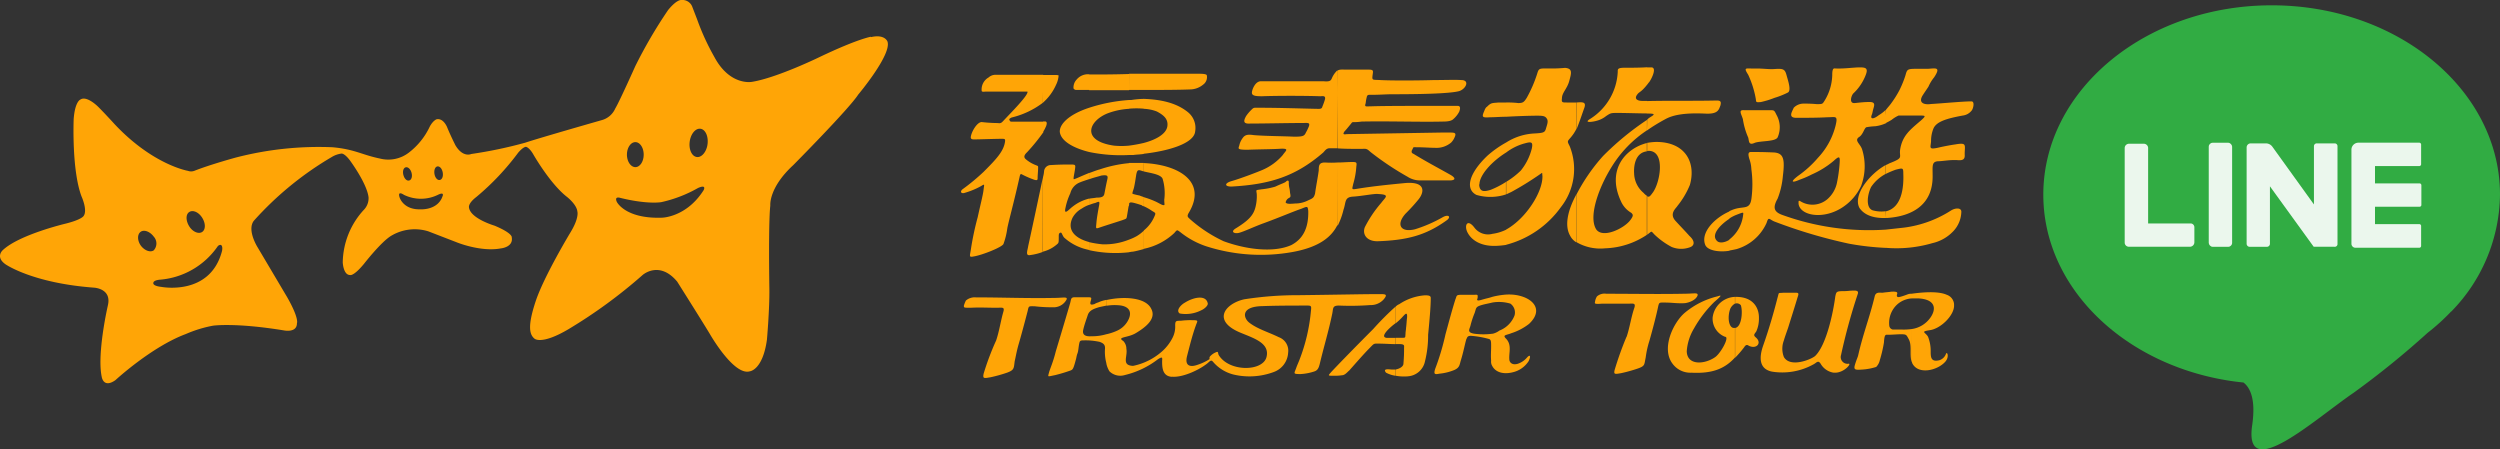
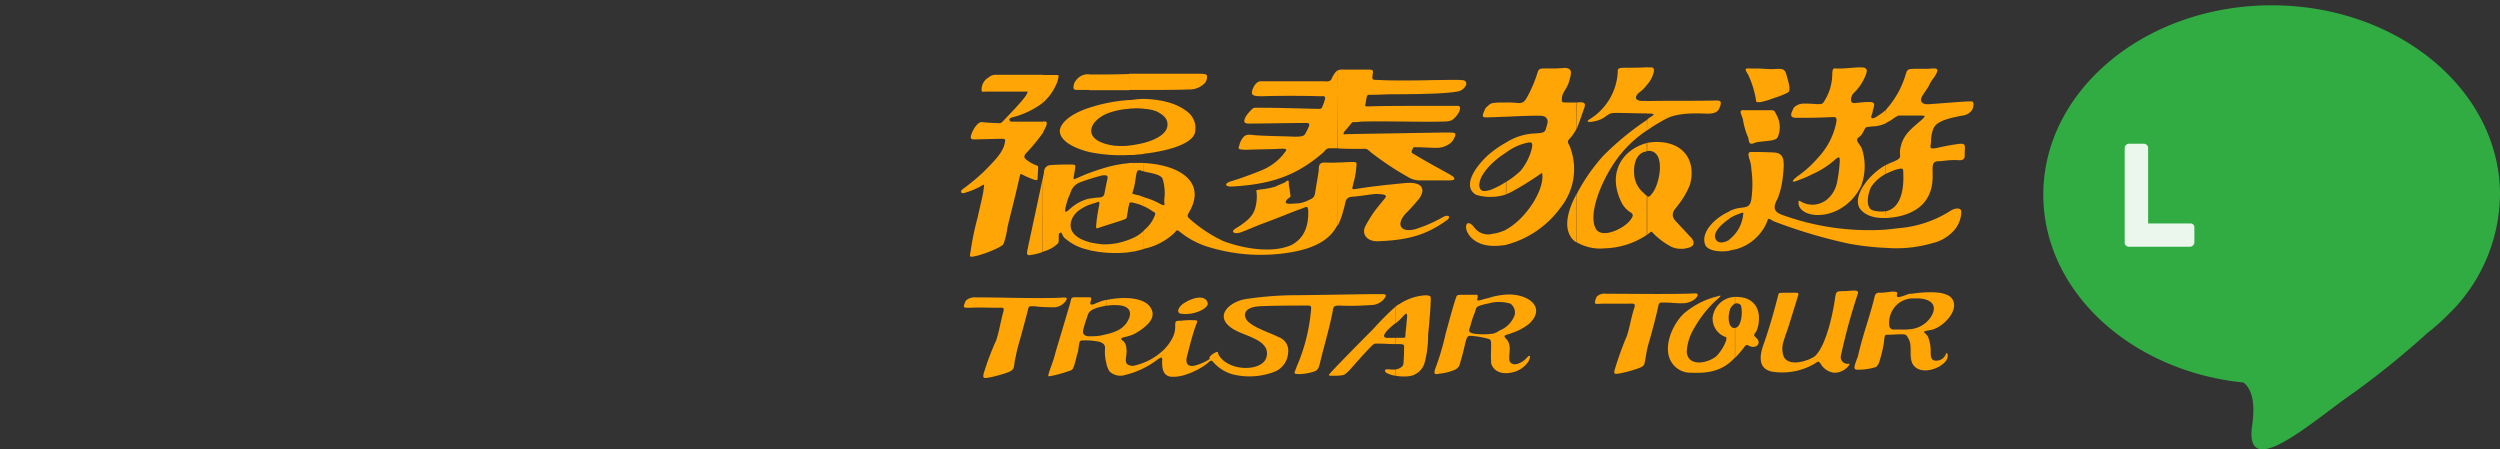
<svg xmlns="http://www.w3.org/2000/svg" viewBox="0 0 400 71.91">
  <rect x="0" y="0" width="400" height="71.91" fill="#333333" stroke="none" />
  <defs>
    <style>.cls-1{fill:#ffa506;}.cls-2{fill:#31ac43;}.cls-3{opacity:0.9;}.cls-4{fill:#fff;}</style>
  </defs>
  <g id="圖層_2" data-name="圖層 2">
    <g id="圖層_1-2" data-name="圖層 1">
      <path class="cls-1" d="M214,36.06V26c.83,0,1.58-.08,2.34-.08s.76.08.67.76a12.47,12.47,0,0,1-.5,2.77c-.17.84-.34.92.67.75,2.52-.41,5.12-.67,7.73-.92,3.36-.25,2.94,1.59,2,2.69a27.68,27.68,0,0,1-2,2.19c-1.59,1.75-.84,3.1,1.5,2.52a22,22,0,0,0,4.29-1.85c1.11-.67,1.52-.1.77.42-3.37,2.43-6.39,3.19-11.09,3.35-1.77,0-2.44-1.17-2-2.26a18.94,18.94,0,0,1,2.6-3.86c.68-.93,1.51-1.35-.51-1.44-.58-.08-2.6.34-4,.42s-1.09.93-1.51,2.1a11.67,11.67,0,0,1-.91,2.52m0-12.34c1.16.08,2.25.08,3.94.08.84-.08.84.16,1.51.67a46.35,46.35,0,0,0,5.71,3.79,3.65,3.65,0,0,0,2.18.58h4.79c.84-.09.59-.5-.17-.92-1.93-1.09-3.86-2.1-5.79-3.29-.33-.16-.41-.24-.33-.58a2,2,0,0,0,.17-.33c.07-.26.25-.18.59-.18,1.16,0,2.17.09,2.93.09a3.63,3.63,0,0,0,2.6-.84,2.64,2.64,0,0,0,.59-.92c.25-.59,0-.68-.67-.68h-1.6l-15,.25c-.58.09-.66,0-.4-.41.24-.25.66-.76,1-1.18.17-.17.17-.33.43-.33a8.08,8.08,0,0,0,1.34-.09c4.29-.09,9.24.09,13,0,1,0,1.43-.16,1.69-.42a3.89,3.89,0,0,0,.92-1.17c.16-.43.25-.92-.25-.92H229c-3.18,0-7.55,0-9.57.07-.84,0-1.17.17-.92-.5a6,6,0,0,1,.16-.93c.09-.5.34-.41.93-.41,1.08,0,2.18-.09,3.18-.09,4.13,0,9.08-.08,10.68-.5,1.09-.34,1.76-1.77.34-1.77-1-.07-2.61,0-4.37,0-3.11.09-6.89.09-8.57,0-1.18-.07-1.35.09-1.26-.67s.25-1-.59-1h-3.54c-.66,0-1.17-.08-1.49.18ZM183,11.8h8.81c.35,0,1.19,0,1.28.24a1.48,1.48,0,0,1-.6,1.51,3.33,3.33,0,0,1-2.09.76c-2.1.08-4.62.08-7.4.08Zm31-.51V23.72h-1.27c-.51,0-.76.42-1,.67-4.46,3.87-8.59,5.12-14.71,5.46-1.1,0-1.1-.51-.09-.84,1.52-.42,4.37-1.52,5.13-1.85a8.92,8.92,0,0,0,3.19-2.36c.42-.66,1.18-1.08-.42-1-1.09.08-3.11.08-5.21.16-1.67,0-1.51-.16-1.34-.66a3.08,3.08,0,0,1,.59-1.27c.42-.59,1.09-.5,1.76-.41,1.92.16,4.71.16,6.39.25,1.43,0,1.68-.09,1.93-.68a5.14,5.14,0,0,0,.34-.67c.49-1,0-.84-.93-.84-2.35,0-6.21.09-8.32.09-1.17.08-1.09-.43-.67-1.19a6.39,6.39,0,0,1,.76-.92c.5-.5.42-.42,1.35-.42,2.93,0,6,.1,9,.17.59,0,1,.09,1.09-.33a10.83,10.83,0,0,0,.42-1.17c.17-.68-.42-.51-.76-.51-2.44-.09-7-.09-9.32,0-1.09,0-1.68-.09-1.6-.67S200.9,13,201.74,13h10c1,.09,1.17-.08,1.33-.41a3.76,3.76,0,0,1,.84-1.27ZM214,26a15.28,15.28,0,0,1-2,0c-.92,0-1,.43-1,1.26-.17,1.27-.42,2.44-.59,3.7-.18.67-.34.76-1.09,1.09a4.53,4.53,0,0,1-2.11.51c-.92.08-1.34.08-1.51-.17a1.07,1.07,0,0,1,.34-.59c.34-.25.49-.17.42-.67-.08-.34-.08-.76-.17-1.09a3.36,3.36,0,0,1-.08-.85c0-.33-.17-.42-.51-.08-.25.17-.58.25-1.68.76a11.72,11.72,0,0,1-2.18.42c-1,.17-.84,0-.76.75a7,7,0,0,1-.25,2.27c-.34,1.17-1.09,2-3.19,3.28-.76.51-.17.84.59.67.92-.25,2.43-1,4.11-1.6,2.27-.83,4.63-1.84,5.88-2.26,1-.42,1-.42,1.1.32.08,2.87-.93,4.55-2.69,5.48-2.78,1.26-7.15.75-10.84-.6a22.44,22.44,0,0,1-5.37-3.52c-.35-.35-.59-.43-.18-1.09,2.94-5-1.76-7.65-7.22-7.9v1.34c.92.25,2.69.42,3,1.18a8,8,0,0,1,.26,3.36c0,.42.08.84,0,.84-.26.08-.59-.17-1.27-.51a14,14,0,0,0-2-.75V33a8.52,8.52,0,0,1,1.34.76c.59.34.59.34.34.91a5.71,5.71,0,0,1-1.68,2.2v2.94a10.08,10.08,0,0,0,4.87-2.52c.5-.59.43-.51.93-.18a13.38,13.38,0,0,0,4.11,2.27,28.58,28.58,0,0,0,14,.92c4.45-.83,6.21-2.59,7.06-4.28Zm-31-1.35V22.87c1.93-.5,3.61-1.43,3.78-2.68s-.76-1.85-1.68-2.35a6.5,6.5,0,0,0-2.1-.43V15.82c2.6.09,5.21.58,7.13,2.18a3.24,3.24,0,0,1,1.1,3c-.16,2-4.45,3.18-8.23,3.6M180.66,11.8H183v2.59h-2.35Zm2.35,4v1.59a13.14,13.14,0,0,0-2.35,0V16H181a14.87,14.87,0,0,1,2-.18m0,7.05v1.76c-.59.09-1.09.09-1.68.17h-.67V23.3a22,22,0,0,0,2.35-.43m0,3.2v1.34h-.09c-.74-.25-.92-.33-1.09.42-.08.43-.17,1.18-.33,1.94-.09.58-.43,1.17-.25,1.25a10.87,10.87,0,0,0,1.08.26c.17.08.43.16.68.25V33a.61.61,0,0,1-.34-.17c-.25-.08-1-.33-1.42-.41s-.51,0-.59.16V26.07H183Zm0,10.84v2.94c-.59.16-1.18.32-1.76.42-.25,0-.43.07-.59.07v-2a8.28,8.28,0,0,0,1.26-.58,6.45,6.45,0,0,0,1.09-.84m-8.74-25c1.6,0,3.95,0,6.39-.08v2.59h-6.39ZM180.66,16v1.41a11.57,11.57,0,0,0-3.53.76c-3,1.26-4.12,4.37,1.09,5.13a12.23,12.23,0,0,0,2.44,0v1.5a24.87,24.87,0,0,1-6.39-.48V17.24A26.64,26.64,0,0,1,180.66,16m0,10.07v6.55a.71.71,0,0,1-.09.42c-.07.42-.16,1-.25,1.51s-.09.42-.75.68c-1,.33-2.87.91-3.61,1.17s-.6.17-.52-.92c.09-.85.26-1.78.43-2.69.09-.59,0-.59-.59-.33a6.5,6.5,0,0,0-1,.33v-1c.34-.08.67-.08,1.17-.17.68,0,1.18-.08,1.26-.67.09-.43.27-1.43.43-2.1s.17-.92-.93-.76c-.58.18-1.33.35-1.93.59v-1c.51-.17,1.09-.42,1.69-.58a20.72,20.72,0,0,1,4.7-1m0,12.26v2a19.56,19.56,0,0,1-6.39-.33V38.75a16.33,16.33,0,0,0,2.11.34,10.49,10.49,0,0,0,4.28-.76m-8.4-23.94a.51.51,0,0,1-.51-.25,1.87,1.87,0,0,1,.51-1.42,2.35,2.35,0,0,1,1.84-.84h.17v2.51Zm2,2.85v7.08c-2.77-.69-4.54-1.86-4.7-3.21-.08-1.17,1.34-2.77,4.7-3.87m0,10.42v1c-.75.25-1.26.42-1.42.5a2.51,2.51,0,0,0-1.6,1.77,10,10,0,0,0-.76,2.27c-.34,1.42.58.25,1.17-.17a6.92,6.92,0,0,1,2.61-1.26v1a5.13,5.13,0,0,0-1.17.59,3.71,3.71,0,0,0-1.51,1.51c-.93,2,.5,3.28,2.68,3.86V40c-.34-.08-.68-.16-.93-.24a8.19,8.19,0,0,1-3.1-1.77c-.33-.42-.33-.85-.59-.76s-.25.34-.25.67c0,.76,0,.92-.17,1.09a5.34,5.34,0,0,1-2.35,1.27V28.34a4.75,4.75,0,0,0,.17-.93,1.08,1.08,0,0,1,1.09-1c1.43-.09,2.43-.09,3.19-.09s.76.09.68.67c-.09.76-.35,1.68-.18,1.68s1.18-.5,2.44-1m-7.39-6.55V19.43h.33c.42,0,.26.59.09.92a3.86,3.86,0,0,1-.42.76m0-4.71V12h2c.08,0,.42,0,.5.08a4,4,0,0,1-.42,1.51,8.26,8.26,0,0,1-2.1,2.85m0,0a13.38,13.38,0,0,1-5,2.36c-.34.17-.43.25-.34.42s.08.25.42.25h5v1.68a30.69,30.69,0,0,1-2.61,3.21c-.42.4-.59.74-.25,1.07a5.26,5.26,0,0,0,1.68,1c.34.16.34.08.34.42,0,.5-.08,1.09-.08,1.68,0,.33-.17.33-.51.24a14.9,14.9,0,0,1-1.93-.83c-.25-.17-.34-.09-.42.25-.93,4.2-1.85,7.47-2,8.4a11.58,11.58,0,0,1-.6,2.43c-.17.51-3.35,1.77-4.7,2-.92.18-.67,0-.5-1.24a46.35,46.35,0,0,1,1.08-5.06c.43-2,.84-3.52.93-4.36s.26-1-.41-.58a12.31,12.31,0,0,1-2.62,1.08c-.5.17-.83-.16-.33-.58a33.47,33.47,0,0,0,3.36-2.78c2.1-2.1,3.27-3.35,3.45-4.95,0-.34-.09-.34-.58-.34-.94,0-3.54.09-4,.09s-.92.08-.92-.34c.08-.84,1-2.43,1.75-2.43a24.05,24.05,0,0,0,2.62.16c.41.09.59-.08.83-.34,1-1.08,4.12-4.19,3.87-4.69h-6.72c-.17,0-.5.08-.6-.09a2.22,2.22,0,0,1,1.11-2.18,1.63,1.63,0,0,1,1-.42h7.73Zm0,11.94c-.59,2.85-1.85,8.74-2.35,11-.09.67-.51,1.6.33,1.43a8.9,8.9,0,0,0,2-.5Z" />
      <path class="cls-1" d="M301.72,39.67V36.74l2.26-.25a18.14,18.14,0,0,0,8.15-2.79c.76-.49,1.77-.49,1.68.27a4.64,4.64,0,0,1-1.26,3,6.6,6.6,0,0,1-3.36,1.93,20.47,20.47,0,0,1-7.47.75m0-4.78H302c3.7-.26,7.31-1.93,7.22-6.81,0-1.51-.16-2.18.85-2.26.75,0,1.84-.25,3.11-.18.92.09,1.24-.16,1.17-.92,0-1.5.42-1.93-1.52-1.59-.67.09-1.5.25-2.26.41-2.11.51-1.68.18-1.6-.92a5.26,5.26,0,0,1,.34-1.93c.42-1.17,2-1.68,4.71-2.18a2.12,2.12,0,0,0,1.41-.76c.27-.25.59-1.51,0-1.51-1.41,0-4.94.34-6.46.42-1.1.17-2.18-.17-1.26-1.51.16-.26.51-.76.84-1.26a6.45,6.45,0,0,1,.92-1.51c1.1-1.68.26-1.43-1-1.35h-.92c-2.43,0-2.36-.08-2.69,1.09a16.91,16.91,0,0,1-.92,2.27,16.1,16.1,0,0,1-1.43,2.27c-.25.33-.5.59-.75.92v2.1a7.77,7.77,0,0,0,.92-.5,4.87,4.87,0,0,1,1.09-.67h2.93c1.36,0,1.61-.08.68.76-1.76,1.51-3,2.43-3.36,4.69-.17,1.27.59,1.27-1.51,2.11-.25.08-.5.26-.75.34v1.42a13.47,13.47,0,0,1,1.59-.67c1.1-.26,1.18-.33,1.18.67.08,2-.17,5.38-2.77,6ZM280.88,15.56a15.27,15.27,0,0,0-1.17-3.6c-.85-1.35-.34-.93,1.34-1,1.1,0,2.09.16,2.94.08,1.26-.08,1.59,0,1.84.93s.85,2.6.18,2.86a12.76,12.76,0,0,1-2.1.83,13.8,13.8,0,0,1-2.19.67c-.93.08-.67,0-.84-.76m20.84,2a5.47,5.47,0,0,1-1.1.85c-.84.66-1.51.75-1.09-.17.08-.26.08-.42.25-1s.17-.93-.67-.93-1.43.08-2.35.17-.59-1.09-.26-1.51a7.94,7.94,0,0,0,2-2.94c.43-1.09.08-1.26-.92-1.26s-2.61.25-4,.17c-.42-.09-.42.67-.42,1.09A8.21,8.21,0,0,1,292,16c-.42.66-.33.66-1.34.66a19.39,19.39,0,0,0-2-.08,2.18,2.18,0,0,0-1.67.67c-.18.5-1,1.6.4,1.6,1.69,0,3.37,0,5-.09,1.27,0,1.68-.33,1.34,1.18a11.58,11.58,0,0,1-2.84,5.29,17.05,17.05,0,0,1-3.12,2.85c-1.34,1-1.17,1.26.18.67a14.27,14.27,0,0,0,1.92-.83,14.29,14.29,0,0,0,3.53-2.19c1-.93,1-.59.94.42a24,24,0,0,1-.43,3.11,4.76,4.76,0,0,1-1.52,2.6,3.67,3.67,0,0,1-4.19.42c-.51-.33-.43-.08-.43.34.26,1.93,4.12,2.61,7.23.42a8.32,8.32,0,0,0,2.77-3.27,9,9,0,0,0,.16-5.89c-.32-.93-1.34-1.42-.41-2,.59-.43.75-1.35,1.09-1.52a9.75,9.75,0,0,1,1.43-.16,5.92,5.92,0,0,0,1.77-.51Zm0,8.83v1.42a6.4,6.4,0,0,0-2.35,2.11c-.68,1.42-.85,3.52.41,3.76a5,5,0,0,0,1.94.1v1.09c-2.77.08-3.78-1-4.2-1.6-1.1-2,1.5-5.37,4.2-6.88m0,10.33v2.93a43.39,43.39,0,0,1-5.88-.67A81.16,81.16,0,0,1,284,35.48c-.93-.34-1-.93-1.34.17a7.6,7.6,0,0,1-4.79,4.2c-.34.08-.76.16-1.19.24V38.33a5.77,5.77,0,0,0,2.19-3.7c.09-.75.25-.75-1.09-.24a6,6,0,0,0-1.1.58V33.8a5.51,5.51,0,0,1,1.1-.42c1.34-.34,2.19.08,2.44-1.52a17.77,17.77,0,0,0,0-4.78,5.46,5.46,0,0,0-.34-1.69c-.16-.59-.24-1.07.26-1.07,1.16,0,1.93,0,3.6.07s1.85,1.09,1.52,3.78a12.87,12.87,0,0,1-.84,3.61c-.76,1.35-.68,2.1.75,2.61a40.84,40.84,0,0,0,16.56,2.35M279.71,22a11.49,11.49,0,0,1-.85-2.94c-.25-.83-.76-1.51.18-1.43h4.28c.59,0,.59.09.93.77a4,4,0,0,1,.16,3.6c-.42.68-2.6.51-3.62.84-1.08.51-.92-.33-1.08-.84m-3,11.77V35c-1.42.92-3.1,2.61-1.92,3.61.42.34,1.26.17,1.92-.25v1.76c-1.58.26-3.44,0-3.86-.91-.83-2,1.52-4.37,3.86-5.38" />
      <path class="cls-1" d="M263.49,37.58V31.36c.34.25.5.08.92-.5,1.18-1.51,2.11-6.54-.49-6.72a.78.78,0,0,0-.43.07V22.87a9.55,9.55,0,0,1,1.51-.16c4.71,0,6.39,3.36,5.38,6.88a13.39,13.39,0,0,1-2,3.37c-.17.33-1.35,1.18-.33,2.35.84.92,1.59,1.68,2.26,2.44.93.83.85,1.59,0,1.84a4,4,0,0,1-2.85-.08,12.15,12.15,0,0,1-2.69-1.93c-.68-.67-.34-.67-1.26,0m0-16.73V19.18l.26-.25c.57-.42,1.5-.76,0-.76h-.26v-2c3.95-.09,7.23,0,11.18-.09.74,0,.67.33.59.76-.26.67-.35,1.43-2.36,1.34-3.53-.17-5.29.26-6.38.84s-2.2,1.26-3,1.84m0-7.3V10.78h.67c.93,0,.09,1.76-.33,2.35-.17.17-.25.34-.34.42m0-2.77v2.77c-1,1.27-1.26,1.1-1.6,1.6-.49.67,0,1,.92,1h.68v2c-1,0-3.45-.08-4.63-.08s-1.17,0-1.92.49a4,4,0,0,1-1.51.76c-.59.18-2.27.43-1-.33a9.42,9.42,0,0,0,4.36-7.48c0-.42-.07-.67,1.09-.67.77,0,2.53,0,3.62-.08m0,8.4a44.88,44.88,0,0,0-7.06,5.8,29.36,29.36,0,0,0-4.28,6.21v7.56a7.57,7.57,0,0,0,4.62,1,12.71,12.71,0,0,0,6.72-2.19V31.36a2.5,2.5,0,0,1-.58-.5,4.19,4.19,0,0,1-1.51-3.11c-.09-1.34.25-3.36,2.09-3.54V22.87c-3.45.85-6.55,4.29-4.2,9.33A4,4,0,0,0,261,34.05c.26.25.43.42-.16,1.18-1,1.34-4.46,3-5.47,1.43-1.26-2.11.51-6.81,2.52-10a18.79,18.79,0,0,1,5.63-5.81Zm-11.34,1.6c.5-1.18.92-2.52,1.26-3.44s-.08-1-1-.94h-.25ZM241,24.39A8.6,8.6,0,0,1,243.74,23c1.18-.33,1.6-.42,1.35.76a9.16,9.16,0,0,1-1.76,3.53A13,13,0,0,1,241,29.09v2c.25-.09.5-.25.75-.34a49,49,0,0,0,4.62-2.85c.5-.34.34-.34.42.25.08,2.52-2.61,6.8-5.79,8.57v2.44a15.61,15.61,0,0,0,8.73-6,9.84,9.84,0,0,0,1.43-9.75c-.42-.84-.42-.75.17-1.43a6.5,6.5,0,0,0,.84-1.25V16.4h-1.51c-.68,0-.84,0-.75-.66,0-.92.83-1.52,1.17-2.78s.58-2-.67-2.1a23.76,23.76,0,0,1-2.86.09c-1.26,0-1.35,0-1.6.84a20.73,20.73,0,0,1-1.67,3.86c-.43.67-.59.84-1.36.84A14.29,14.29,0,0,0,241,16.4v2.28c1.76-.1,3.78-.17,5-.17.92,0,1.25.07,1.51.5s0,1-.17,1.6-.42.67-1.93.75A9.24,9.24,0,0,0,241,22.79Zm11.17,6.8v7.56a2.63,2.63,0,0,1-.93-1c-1-1.69-.33-4.21.93-6.56m-15.46-1.68c0-1.51,2-3.7,4.29-5.12v-1.6A16.8,16.8,0,0,0,238,24.9c-3,2.85-3.61,5.37-1.76,6.29a8,8,0,0,0,4.71-.08v-2a13.9,13.9,0,0,1-2.44,1.26c-1.1.34-1.76.34-1.85-.84M241,16.4v2.28c-.93,0-1.77.08-2.52.08-1.35.09-1.43,0-1-1,.09-.25.25-.59.43-.67.67-.68.84-.59,1.76-.68Zm0,20.34v2.44a13.82,13.82,0,0,1-1.68.16c-2.61.08-4-1.09-4.54-2.19s0-2.26,1.18-.66a2.73,2.73,0,0,0,2.85.92,7.16,7.16,0,0,0,2.19-.67" />
      <path class="cls-1" d="M159.38,54.48c.49-1.42.74-3.16,1.15-4.57.25-.84-.17-.67-1.07-.67-1.59,0-2.58-.08-4.16,0-1.08,0-1.08,0-1.08-.33a4.34,4.34,0,0,1,.33-.83,2.17,2.17,0,0,1,1.58-.5c4.16,0,8.3.17,12.37.09,1.59,0,2.33-.25,2.16.24a2.34,2.34,0,0,1-1.9,1.25,23.66,23.66,0,0,1-3.25-.16c-.91,0-.91-.09-1.08.75-.41,1.57-1.07,4.06-1.49,5.47-.34,1.25-.41,1.83-.59,2.58-.15,1.16-.07,1.4-1.23,1.83a22.91,22.91,0,0,1-2.67.74c-1,.16-1.24.25-1.07-.58a42.51,42.51,0,0,1,2-5.31" />
      <path class="cls-1" d="M260.26,53.89c.5-1.49.74-3.23,1.24-4.65.25-.83-.24-.65-1.07-.65h-4.16c-1.07.08-1.16,0-1.07-.26a2.08,2.08,0,0,1,.32-.91A1.82,1.82,0,0,1,257,47c4.15,0,8.3.08,12.37,0,1.66,0,2.33-.25,2.25.25-.25.75-1.33,1.16-2,1.25-1,.09-2.16-.09-3.15-.09s-1-.08-1.17.66c-.33,1.59-1,4.08-1.4,5.48a15.16,15.16,0,0,0-.59,2.66c-.25,1.16-.08,1.33-1.25,1.75a23.65,23.65,0,0,1-2.65.74c-1,.17-1.25.25-1.07-.5a52.4,52.4,0,0,1,1.9-5.31" />
      <path class="cls-1" d="M187.52,60.29c-1.58-.08-1.58-1.58-1.58-2.57.08-.67-.09-.59-.66-.25A14,14,0,0,1,180,60a2.49,2.49,0,0,1-2.48-.58,3.72,3.72,0,0,1-.5-1.25V53.48a8.44,8.44,0,0,0,1.74-.58A3.72,3.72,0,0,0,180.62,51c.59-1.41-.32-2.08-1.66-2.16a7.88,7.88,0,0,0-1.9.08V48c2.57-.58,6.22-.5,7.14,1.41.83,1.58-.83,2.91-2.49,3.9-1.25.75-3.07.58-2,1.24a1.75,1.75,0,0,1,.51,1.25c.24,1.25-.84,2.66,1.07,2.74a10,10,0,0,0,4.73-2.4,7.36,7.36,0,0,0,1.58-2.08,3.93,3.93,0,0,0,.43-2c0-.74.15-.74.91-.74a11.8,11.8,0,0,1,1.82-.09c1.08,0,.84.09.58.83-.58,1.59-1,3.33-1.41,4.91s.5,1.82,1.67,1.4a8.09,8.09,0,0,0,1.91-.9c.07-.09-.1-.26.15-.5a2.52,2.52,0,0,1,.83-.58c.5-.25.34.08.5.41,1.67,2.75,7.06,2.66,7.65.33s-2.25-3.07-4.4-4c-4.32-1.92-2.17-4.56.82-5.24a55.59,55.59,0,0,1,8.72-.66c6.56-.08,10.13-.17,12.62-.17,1.17,0,1.75-.08,1,.83a2.75,2.75,0,0,1-2.15.92,41.59,41.59,0,0,1-5,.08c-1.08,0-.92.42-1.08,1.25-.58,2.82-1.33,5.23-2,8.05-.17.67-.34,1.08-.91,1.25a8.37,8.37,0,0,1-2.17.41c-1.32,0-1-.08-.66-1.08.08-.25.42-1,.5-1.24a28.47,28.47,0,0,0,1.82-7.8c.08-.68.08-.84-.5-.84-2.4,0-4.89,0-7.3.09-3.32.07-3.08,1.74-2.16,2.57,1.33,1.08,3.16,1.58,4.82,2.4a2.3,2.3,0,0,1,1.49,2.5,3.48,3.48,0,0,1-2.32,3.08,11.11,11.11,0,0,1-6.4.4,6.32,6.32,0,0,1-3.32-2.07c-.16-.16-.25-.25-.57,0a4.38,4.38,0,0,1-.59.49c-1.24.92-3.74,2.08-5.4,1.92m-10.46-2.08a7.07,7.07,0,0,1-.25-2.24c.08-.75-.17-1-.84-1.25a10.69,10.69,0,0,0-2.48-.24c-.42,0-.67,0-.75.33-.16.58-.16,1.33-.32,1.74s-.18.75-.26,1c-.42,1.58-.5,1.58-.83,1.74a25.5,25.5,0,0,1-2.49.75c-1.25.25-1.17.33-1-.34s.66-1.66,1.09-3.4c.07-.25,1.48-4.9,2.32-7.8.16-.59.08-.92.73-.92h2.09c.66,0,.58.09.5.5-.25.75,0,.75.57.59a2.26,2.26,0,0,1,.59-.26,5.22,5.22,0,0,1,1.33-.41v.91l-1.16.25c-.83.25-1.58.5-1.83,1.25s-.58,1.65-.74,2.41.32,1.07,1.32,1a8,8,0,0,0,2.41-.33Z" />
      <path class="cls-1" d="M225.31,60.21a7.51,7.51,0,0,1-2-.09v-1c.83-.17,1.24-.59,1.24-.92.1-1.24.1-1.82.1-2.49,0-.41.16-.66-.84-.66h-.5v-1h.83c.83,0,.67,0,.74-.58,0-.42.09-.75.09-1,.09-.74.09-1.15.16-1.65.09-1.24-.48-.33-1,.17a7.74,7.74,0,0,1-.83.74V49.07a1.51,1.51,0,0,1,.58-.4A8.47,8.47,0,0,1,228,47.25c.66,0,.92.09.92.42,0,1.33-.17,3.32-.42,5.89a17.05,17.05,0,0,1-.5,4.24,3,3,0,0,1-2.73,2.41m-2-.09a4.56,4.56,0,0,1-1.5-.49c-.49-.59.1-.59.92-.5h.58Zm0-5.06v-1h-1.4c-.68-.09-.43-.58.07-1.16a9.31,9.31,0,0,1,1.33-1.17V49.07a46.37,46.37,0,0,0-3.56,3.58c-2.91,2.91-5.73,5.81-6.74,6.9-.49.57-.58.57.5.57a7,7,0,0,0,1.25-.08c.49,0,.91-.58,1.15-.75.67-.75,2.25-2.57,3.16-3.49s.68-.82,1.67-.82c.74,0,1.82.08,2.57.08" />
      <path class="cls-1" d="M238.75,47.5a12.41,12.41,0,0,1,1.83-.33c3.57-.42,7.06,1.83,4.07,4.65a9.11,9.11,0,0,1-2.83,1.49c-.82.34-1.5.25-.82.91.91,1,.41,2.17.49,3.25,0,.49.42,1,1.34.74a3.35,3.35,0,0,0,1.49-1c.5-.57.66-.24.25.59a4.12,4.12,0,0,1-2.16,1.66c-1.83.58-3.15.09-3.66-.92V53.4h.08a3,3,0,0,0,1.08-.51,4.22,4.22,0,0,0,2.41-2.4,1.73,1.73,0,0,0-.66-1.91,6.35,6.35,0,0,0-2.91-.17Zm-6.06,11.7a8.28,8.28,0,0,1-2.4.59c-.75.16-.92.08-.67-.75a39.62,39.62,0,0,0,1.66-5.56c.5-1.82,1-3.73,1.58-5.57.24-.57.09-.74.91-.74h1.83c.74,0,.83-.09.83.25a1.11,1.11,0,0,1-.09.49c0,.26.34.17.92,0s1-.24,1.49-.41v.91c-.65.17-1.33.26-2,.5s-.57.5-.81,1.17a14.08,14.08,0,0,0-.68,2.08c-.17.57-.57,1.06.68,1.24a11,11,0,0,0,2.81,0v5.14a1.3,1.3,0,0,1-.17-.82c-.07-.92,0-1.42,0-2.33,0-.75,0-1.08-.41-1.17a15.1,15.1,0,0,0-2.82-.49c-.58,0-.58.24-.75.58-.24.83-.41,1.83-.83,3.24-.25.75-.17,1.25-1.08,1.65" />
      <path class="cls-1" d="M293.39,59.63a2.9,2.9,0,0,1-2.08-1.42c-.42-.66-.66-.16-1.16.09a10.29,10.29,0,0,1-6.63,1.16c-2.08-.42-2.08-2.25-1.42-4.15.91-2.58,1.66-5.15,2.32-7.73.25-.83,0-.67.92-.74h2.07c.5,0,.33.33.17.83-.42,1.41-1,3.23-1.49,4.8-.26.76-.51,1.42-.67,2a3.67,3.67,0,0,0,0,2.65c1,1.75,4.32.42,5-.16,1.82-1.75,2.91-7.06,3.23-9.55.17-.75.17-.83,1.42-.83.5,0,.92-.08,1.33-.08s1.08-.09.83.57a95,95,0,0,0-2.66,9.72,1.08,1.08,0,0,0,1.16,1.41c.67-.16-.74,1.58-2.32,1.42" />
      <path class="cls-1" d="M277.62,47.5h.16c2.65,0,3.65,1.66,3.65,3.32V51a5,5,0,0,1-.41,2c-.25.42-.59.58-.08,1,1.07.92,0,2-1.25,1.25-.26-.16-.5.09-.58.25a17,17,0,0,1-1.49,1.74V52.47c1.08-.15,1.24-2.72.91-3.64a.84.84,0,0,0-.91-.25Zm-7,12.13a3.53,3.53,0,0,1-3-1.42c-1.91-2.48.17-6.72,2-8.21a12.85,12.85,0,0,1,5.16-2.58c.74-.25.74-.17-.51.91a19,19,0,0,0-3.24,4.24,8.15,8.15,0,0,0-1.15,3.65c.08,2.32,2.9,2.08,4.56.91.91-.66,2.32-3.24,1.58-3.24a3.11,3.11,0,0,1-2-3.07,3.74,3.74,0,0,1,3.57-3.32v1.08a1.81,1.81,0,0,0-.75.83c-.5,1.33-.25,3.16.67,3.06h.08v4.74c-1.75,1.92-3.83,2.58-7,2.42" />
      <path class="cls-1" d="M305.94,58.05c0-.09-.09-.17-.09-.25V52.65a4.4,4.4,0,0,0,3.07-1.91c1-1.5.58-2.9-2.08-3h-1V47c3-.42,4.73-.25,5.65.17a1.72,1.72,0,0,1,1.16,1.5V49c-.09,1.58-2.17,3.57-3.83,3.82s-.74.33-.33,1.07a6.28,6.28,0,0,1,.42,2.41c0,.91.08,1.66,1.41,1.33a1.66,1.66,0,0,0,1-.92c.17-.66.66.34-.08,1.17-1.25,1.41-4.41,2.16-5.31.17m-.09-.25c-.33-1.09.09-2.49-.42-3.49-.42-.75-.34-.83-1.33-.83-.41,0-1.41.08-1.91.08s-.66-.16-.75,1.25a21.55,21.55,0,0,1-.66,2.82,2.2,2.2,0,0,1-.58,1.08,9.06,9.06,0,0,1-2.25.42c-1.07.07-1.4.07-1.15-.76.16-.57.41-1.16.49-1.4.83-3.66,1.83-6.07,2.67-9.55.17-.75.82-.58,1.24-.58.58-.09.91-.09,1.41-.17,1.66-.09.58.5,1,.83.17.17,1.41-.33,1.67-.42s.41-.08.58-.08v.75a3.83,3.83,0,0,0-2.25.92,4,4,0,0,0-1.32,3.39.7.7,0,0,0,.58.67h1.49a9.37,9.37,0,0,0,1.5-.08Z" />
      <path class="cls-1" d="M188.77,50.16c-.66-.41.07-1.34.83-1.75,1.32-.83,3.4-1.33,3.65.18,0,.32-.5.82-1.08,1.07a5.48,5.48,0,0,1-3.4.5" />
-       <path class="cls-1" d="M139.34,5.88s-2.09.33-8.15,3.22c0,0-6.85,3.35-10.9,4,0,0-3.52.67-6-4a37.87,37.87,0,0,1-2.75-6L110.73,1A1.7,1.7,0,0,0,109,0s-.69-.12-2.1,1.6a75.64,75.64,0,0,0-5.26,9s-2.54,5.68-3.2,6.76a3.29,3.29,0,0,1-2.09,1.84S86.53,22,84,22.84a70.29,70.29,0,0,1-8.6,1.8s-1.33.64-2.54-1.41c0,0-.82-1.63-1.33-2.9,0,0-.6-1.49-1.69-1.24,0,0-.53.17-1.07,1.15a11.26,11.26,0,0,1-3.37,4.19,5.38,5.38,0,0,1-4.6.94c-2.94-.61-4-1.48-7.59-1.81a52.73,52.73,0,0,0-15.56,1.67s-4,1.09-6.55,2.1a1.47,1.47,0,0,1-1.05,0s-5.6-.95-11.72-7.47c0,0-1.63-1.79-2.63-2.78,0,0-1.84-1.86-2.85-1.14,0,0-.84.27-1.06,3.08,0,0-.35,8.17,1.26,12.42,0,0,1,2.2.33,3.11,0,0-.27.58-2.92,1.24,0,0-7.37,1.75-10,4.22,0,0-1.27,1.07.41,2.27,0,0,4.27,3,14.11,3.74,0,0,2.9.09,2.29,2.8s-1.63,8.46-1,11.44c0,0,.24,1.94,2.2.56,0,0,5.77-5.33,11.25-7.37a20.17,20.17,0,0,1,4.35-1.34s3.54-.53,11.44.77c0,0,2,.39,2-1.16,0,0,.39-.73-1.54-4.13l-4.74-8s-1.75-2.74-.63-4.25A52.09,52.09,0,0,1,53.12,25.1a3.87,3.87,0,0,1,1.54-.53s.46-.05,1.31,1.07c0,0,2.74,3.68,3,5.94a2.67,2.67,0,0,1-.76,2A12.66,12.66,0,0,0,54.84,42S54.93,44,56,44c0,0,.53.28,2.25-1.8,0,0,2.69-3.47,4.32-4.46a7.32,7.32,0,0,1,5.95-.73L73,38.74s3.87,1.62,7.16,1c0,0,2-.19,1.72-1.76,0,0,.21-.63-2.74-1.87,0,0-4-1.17-4.11-3,0,0-.09-.62,1.18-1.59a41,41,0,0,0,6.7-7.09s.75-.91,1.24-.94c0,0,.48.06,1.12,1.11,0,0,2.68,4.74,5.43,6.89,0,0,1.56,1.2,1.68,2.35,0,0,.33,1-1.11,3.35,0,0-4.23,7-5.56,11s-1,5.35-.18,6c0,0,1.09,1.05,5.46-1.54A80.29,80.29,0,0,0,102.82,44s2.66-2.38,5.53,1.06c0,0,4.07,6.45,5.21,8.35,0,0,3.84,6.76,6.41,6,0,0,2.07-.18,2.74-5.07,0,0,.42-4.74.39-8,0,0-.18-10.62.15-13.46,0,0-.3-2.8,3.66-6.45,0,0,8.93-9,10.4-11.29,0,0,5.38-6.4,4.69-8.48,0,0-.4-1.24-2.66-.72M30.27,33.93c.58-.39,1.51,0,2.08.91s.56,1.89,0,2.27-1.52,0-2.08-.91-.56-1.9,0-2.27m-7.75,5.35c-.57-.82-.57-1.81,0-2.2s1.5,0,2.07.77a1.62,1.62,0,0,1,0,2.21c-.57.38-1.5,0-2.07-.78m13,.89c-1.9,7.26-9.72,5.73-9.72,5.73-1.42-.16-1.27-.61-1.27-.61,0-.48,1.06-.54,1.06-.54a12.44,12.44,0,0,0,9.22-5.31.62.62,0,0,1,.42-.26c.51,0,.29,1,.29,1M70,26.63c.37-.05.74.37.84,1s-.12,1.11-.49,1.17-.75-.38-.84-1,.12-1.12.49-1.18m-5.08.15c.37-.09.78.31.93.89s0,1.12-.39,1.22-.77-.31-.92-.89,0-1.13.38-1.22m5.83,4.79c-.86,2.12-3.48,1.93-3.48,1.93-2.71.09-3.32-1.86-3.32-1.86-.42-1.24.67-.46.67-.46a6.2,6.2,0,0,0,5.45,0c1.21-.59.68.36.68.36m30.91-8.79c.73,0,1.33.89,1.33,2s-.6,2-1.33,2-1.35-.89-1.35-2,.61-2,1.35-2m10.92,7.69c-2.74,4.33-6.64,4.4-6.64,4.4-5.92.21-7.25-2.53-7.25-2.53-.45-1,.59-.63.59-.63,4.43,1.08,6.54.67,6.54.67a20.94,20.94,0,0,0,5.86-2.26c1.45-.64.9.35.9.35m-1.09-5.31c-.79-.1-1.3-1.19-1.14-2.44s.93-2.18,1.72-2.08,1.29,1.2,1.14,2.44-.94,2.19-1.72,2.08" />
      <path class="cls-2" d="M392.25,49.8A27.12,27.12,0,0,0,400,31.15C400,14.42,383.64.85,363.47.85s-36.54,13.57-36.54,30.3c0,14.52,12.33,26.65,28.78,29.6h0q1.59.29,3.24.45c1.12.85,2,2.76,1.39,6.9-1.32,9.35,10-1,16.26-5.27a138.23,138.23,0,0,0,11.83-9.59,33,33,0,0,0,3.76-3.41l.06,0Z" />
      <g class="cls-3">
        <path class="cls-4" d="M343.7,35.75v-12A.69.69,0,0,0,343,23h-2.36a.69.69,0,0,0-.69.69V38.81a.67.67,0,0,0,.67.67h9.76a.72.72,0,0,0,.72-.73V36.36a.61.61,0,0,0-.61-.61Z" />
-         <path class="cls-4" d="M387.38,26.27V23.13a.3.3,0,0,0-.3-.3h-9.73A1.12,1.12,0,0,0,376.23,24V39a.64.64,0,0,0,.64.64h10.21a.29.29,0,0,0,.3-.3V36.16a.29.29,0,0,0-.3-.3H380V33.08h7.12a.29.29,0,0,0,.3-.3V29.65a.3.3,0,0,0-.3-.31H380V26.57h7.12A.3.3,0,0,0,387.38,26.27Z" />
-         <rect class="cls-4" x="353.39" y="22.83" width="3.74" height="16.65" rx="0.63" transform="translate(710.53 62.32) rotate(-180)" />
-         <path class="cls-4" d="M370.23,23.39v9.32l-6.66-9.25a1.29,1.29,0,0,0-1-.52H360.1a.65.65,0,0,0-.64.65V39a.49.49,0,0,0,.49.49h2.75a.49.49,0,0,0,.49-.49V29.81l7,9.67h3.29A.44.44,0,0,0,374,39V23.39a.44.44,0,0,0-.44-.45h-2.85A.45.45,0,0,0,370.23,23.39Z" />
      </g>
    </g>
  </g>
</svg>